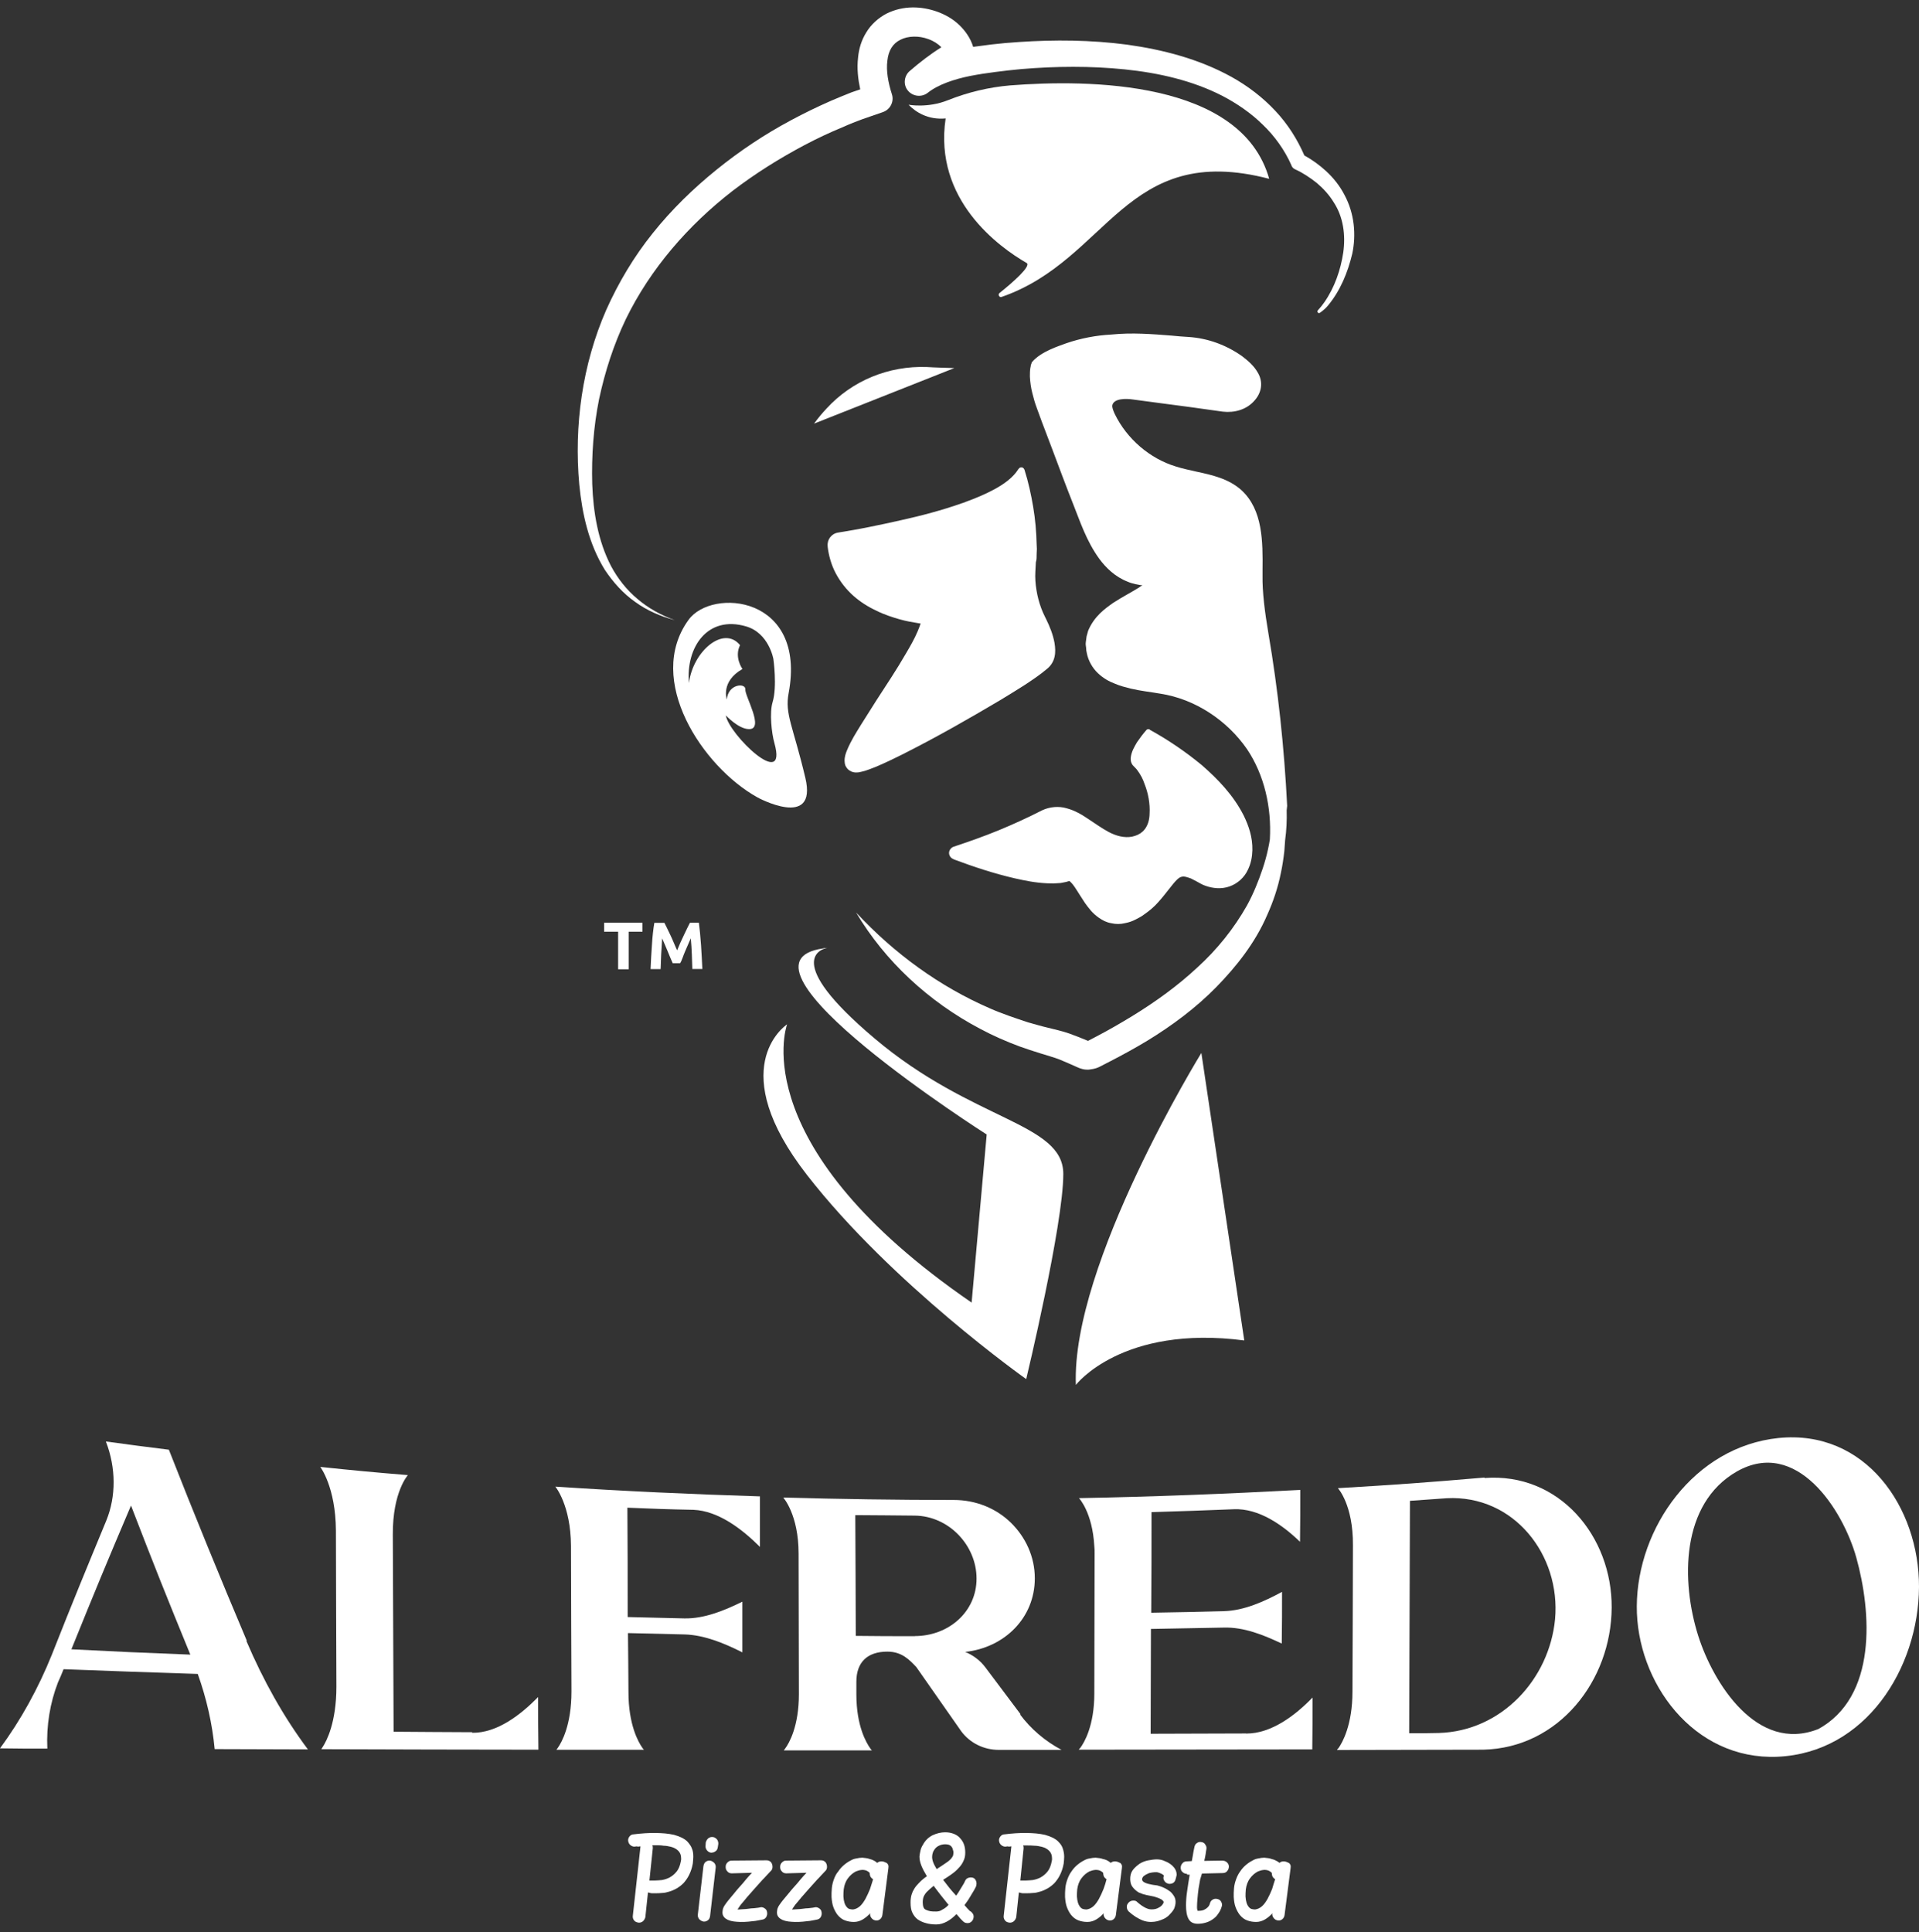
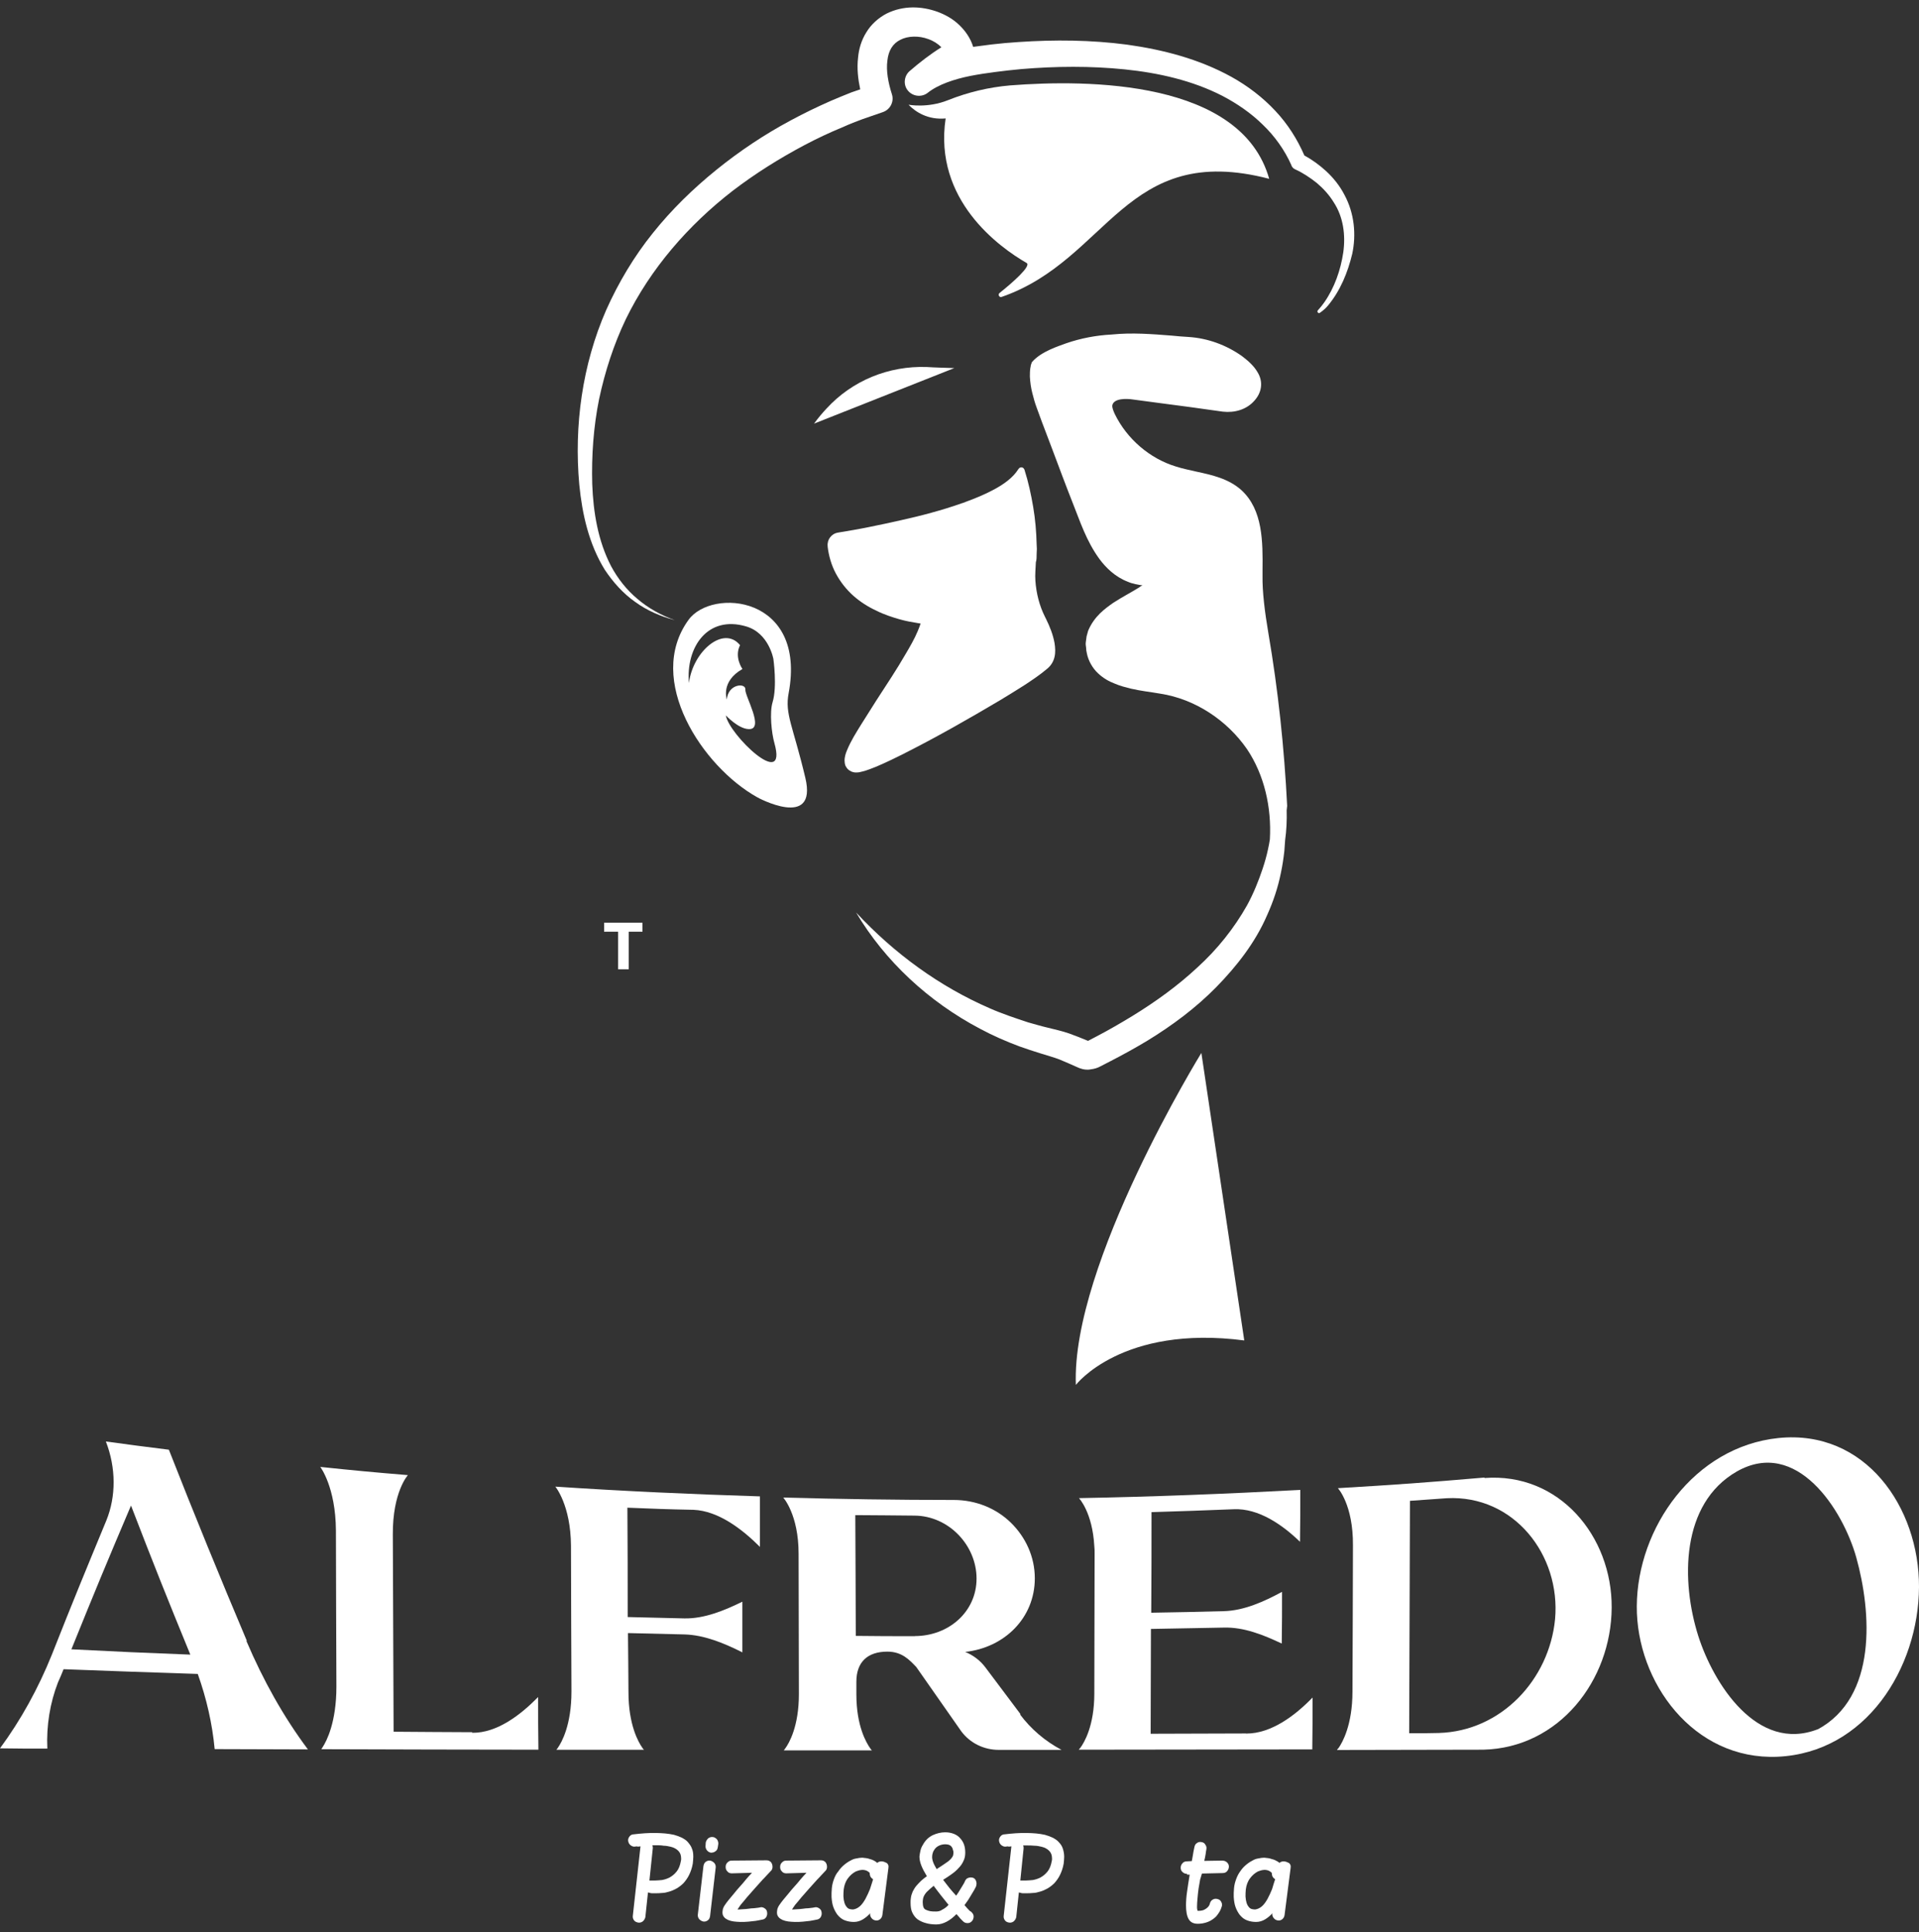
<svg xmlns="http://www.w3.org/2000/svg" version="1.1" x="0px" y="0px" viewBox="0 0 198.63 200" style="enable-background:new 0 0 198.63 200;" xml:space="preserve">
  <rect x="0" y="0" width="198.63" height="200" fill="#333333" stroke="none" />
  <style type="text/css">
	.st0{display:none;}
	.st1{display:inline;}
	.st2{fill:#FFFFFF;}
	.st3{clip-path:url(#SVGID_4_);fill:url(#XMLID_225_);}
	.st4{clip-path:url(#SVGID_8_);fill:url(#XMLID_227_);}
	.st5{fill-rule:evenodd;clip-rule:evenodd;fill:#FFFFFF;}
	.st6{fill:#2FAAE1;}
	.st7{clip-path:url(#SVGID_12_);}
	.st8{clip-path:url(#SVGID_15_);}
	.st9{fill:#3798A2;}
	.st10{fill:#D55226;}
	.st11{fill:#FAC313;}
	.st12{fill:#1FA64A;}
	.st13{fill:#31AA4D;}
	.st14{fill:#00A8CA;}
	.st15{fill:#6C4998;}
	.st16{fill:#6F588F;}
	.st17{fill:#1493B7;}
	.st18{fill:#1CB2A7;}
	.st19{opacity:0.45;fill:#323537;enable-background:new    ;}
	.st20{fill:#056E80;}
	.st21{fill:#92C146;}
	.st22{fill:#E2D8DD;}
	.st23{fill:#B8294D;}
	.st24{fill:#E62148;}
	.st25{fill:#55853C;}
	.st26{fill:#DF262C;}
	.st27{fill:#079CD9;}
	.st28{fill:#3778BC;}
	.st29{clip-path:url(#SVGID_17_);}
	.st30{opacity:0.59;fill:url(#XMLID_228_);enable-background:new    ;}
	.st31{fill:url(#XMLID_229_);}
	.st32{fill:url(#XMLID_233_);}
	.st33{fill:#AD262B;}
	.st34{fill:#057582;}
	.st35{fill:#BC955C;}
	.st36{fill:#243746;}
	.st37{fill:#7565A1;}
	.st38{fill:#7B7258;}
	.st39{fill:#8A4B53;}
	.st40{fill:#F18B6E;}
	.st41{fill:#B24325;}
	.st42{clip-path:url(#SVGID_19_);}
	.st43{fill:#14A750;}
	.st44{fill:#020203;}
	.st45{fill:#35BAD1;}
	.st46{fill:none;stroke:#F7DA0A;stroke-width:4.082;stroke-miterlimit:10;}
	.st47{fill-rule:evenodd;clip-rule:evenodd;fill:#F7DA0A;}
	.st48{fill-rule:evenodd;clip-rule:evenodd;fill:#ED7525;}
	.st49{fill:none;}
	.st50{fill:#ED7525;}
	.st51{opacity:0.5;fill:#AE5926;fill-opacity:0.75;enable-background:new    ;}
	.st52{opacity:0.5;fill:#AE5926;fill-opacity:0.5;enable-background:new    ;}
	.st53{fill:#208771;}
	.st54{opacity:0.5;fill:#144A3E;fill-opacity:0.75;enable-background:new    ;}
	.st55{opacity:0.5;fill:#144A3E;fill-opacity:0.5;enable-background:new    ;}
	.st56{fill:#B9CF3A;}
	.st57{opacity:0.5;fill:#81913A;fill-opacity:0.5;enable-background:new    ;}
	.st58{opacity:0.5;fill:#81913A;fill-opacity:0.75;enable-background:new    ;}
	.st59{fill:#F7DC08;}
	.st60{opacity:0.5;fill:#81913A;fill-opacity:0.65;enable-background:new    ;}
	.st61{fill:#8EB624;}
	.st62{fill:url(#SVGID_20_);}
	.st63{fill:url(#SVGID_21_);}
	.st64{fill:url(#SVGID_22_);}
	.st65{fill:url(#SVGID_23_);}
	.st66{fill:url(#SVGID_24_);}
	.st67{fill:url(#SVGID_25_);}
	.st68{fill:url(#SVGID_26_);}
	.st69{fill:url(#SVGID_27_);}
	.st70{enable-background:new    ;}
	.st71{fill:#8FC045;}
	.st72{fill:#0A84B5;}
	.st73{fill:#52C3EF;}
	.st74{fill:#0091C7;}
	.st75{fill:#099CD8;}
	.st76{fill:#22BCEE;}
	.st77{fill:url(#SVGID_28_);}
	.st78{fill:#0CA551;}
	.st79{fill:#FFFFFF;stroke:#415CA7;stroke-width:0.326;stroke-linejoin:round;stroke-miterlimit:10;}
	.st80{clip-path:url(#SVGID_30_);}
	.st81{fill:none;stroke:#415CA7;stroke-width:0.28;stroke-linejoin:round;stroke-miterlimit:10;}
	.st82{clip-path:url(#SVGID_32_);}
	.st83{clip-path:url(#SVGID_34_);}
	.st84{fill:none;stroke:#415CA7;stroke-width:0.326;stroke-linejoin:round;stroke-miterlimit:10;}
	.st85{clip-path:url(#SVGID_36_);}
	.st86{fill:#3EB9C2;stroke:#415CA7;stroke-width:0.326;stroke-linejoin:round;stroke-miterlimit:10;}
	.st87{clip-path:url(#SVGID_38_);}
	.st88{clip-path:url(#SVGID_40_);}
	.st89{clip-path:url(#SVGID_42_);}
	.st90{clip-path:url(#SVGID_44_);}
	.st91{fill:none;stroke:#020203;stroke-width:0.326;stroke-linejoin:round;stroke-miterlimit:10;}
	.st92{fill:url(#SVGID_45_);}
	.st93{fill:url(#SVGID_46_);}
	.st94{fill:url(#SVGID_47_);}
	.st95{fill:url(#SVGID_48_);}
	.st96{fill:url(#SVGID_49_);}
	.st97{fill:url(#SVGID_50_);}
	.st98{fill:url(#SVGID_51_);}
	.st99{fill:url(#SVGID_52_);}
	.st100{fill:#177DC2;}
	.st101{fill:#3978BD;}
	.st102{fill:#74CBF2;}
	.st103{fill:#EB5D9D;}
	.st104{fill:#F6A241;}
	.st105{fill:#066838;}
	.st106{fill:#E84238;}
	.st107{fill:#EA541E;}
	.st108{fill:#4CB377;}
	.st109{fill:#008657;}
	.st110{fill:#F6B334;}
	.st111{fill:#F08224;}
	.st112{fill:#729ED4;}
	.st113{fill:url(#SVGID_53_);}
	.st114{fill:url(#SVGID_54_);}
	.st115{fill:url(#SVGID_55_);}
	.st116{fill:url(#SVGID_56_);}
	.st117{fill:url(#SVGID_57_);}
	.st118{fill:url(#SVGID_58_);}
	.st119{fill:url(#SVGID_59_);}
	.st120{fill:url(#SVGID_60_);}
	.st121{fill:url(#SVGID_61_);}
	.st122{fill:url(#SVGID_62_);}
	.st123{fill:url(#SVGID_63_);}
	.st124{fill:url(#SVGID_64_);}
	.st125{fill:url(#SVGID_65_);}
	.st126{fill:url(#SVGID_66_);}
	.st127{fill:url(#SVGID_67_);}
	.st128{fill:url(#SVGID_68_);}
	.st129{fill:url(#SVGID_69_);}
	.st130{fill:url(#SVGID_70_);}
	.st131{fill:#6E9188;}
	.st132{fill:#093221;}
	.st133{fill:#D5B478;}
	.st134{fill:#488231;}
	.st135{fill:#40C0EE;}
	.st136{fill:#B87E45;}
	.st137{fill:#59584C;}
	.st138{fill:#EB5D29;}
	.st139{fill:url(#SVGID_71_);}
	.st140{fill:url(#SVGID_72_);}
	.st141{fill:url(#SVGID_73_);}
	.st142{fill:url(#SVGID_74_);}
	.st143{fill:url(#SVGID_75_);}
	.st144{fill:url(#SVGID_76_);}
	.st145{fill:#3D9B9D;}
	.st146{fill:#BDBEC0;}
	.st147{fill:#C49A6C;}
	.st148{fill:#8C5F3D;}
	.st149{fill:#3A2316;}
	.st150{fill:#3D2516;}
	.st151{fill:#CB922C;}
	.st152{fill:#B27E34;}
	.st153{fill:#33ABA3;}
	.st154{fill:#E0B699;}
	.st155{fill:#EE7028;}
	.st156{fill:#E52629;}
	.st157{fill:#4B3C76;}
	.st158{fill:#EA4C81;}
	.st159{clip-path:url(#SVGID_78_);fill:url(#SVGID_79_);}
	.st160{clip-path:url(#SVGID_81_);fill:url(#SVGID_82_);}
	.st161{fill:#009092;}
	.st162{fill:#079591;}
	.st163{clip-path:url(#SVGID_84_);fill:url(#SVGID_85_);}
	.st164{clip-path:url(#SVGID_87_);}
	.st165{clip-path:url(#SVGID_89_);}
	.st166{clip-path:url(#SVGID_91_);}
	.st167{clip-path:url(#SVGID_93_);fill:#3953A1;}
	.st168{clip-path:url(#SVGID_95_);fill:#3953A1;}
	.st169{clip-path:url(#SVGID_97_);fill:#3953A1;}
	.st170{clip-path:url(#SVGID_99_);fill:#3953A1;}
	.st171{clip-path:url(#SVGID_101_);fill:#3953A1;}
	.st172{clip-path:url(#SVGID_103_);fill:#3953A1;}
	.st173{clip-path:url(#SVGID_105_);fill:#3953A1;}
	.st174{clip-path:url(#SVGID_107_);}
	.st175{clip-path:url(#SVGID_109_);fill:#3953A1;}
	.st176{clip-path:url(#SVGID_111_);}
	.st177{clip-path:url(#SVGID_113_);fill:#3953A1;}
	.st178{clip-path:url(#SVGID_115_);}
	.st179{clip-path:url(#SVGID_121_);}
	.st180{clip-path:url(#SVGID_123_);fill:none;}
	.st181{clip-path:url(#SVGID_125_);fill:#3953A1;}
	.st182{clip-path:url(#SVGID_127_);}
	.st183{clip-path:url(#SVGID_129_);}
	.st184{clip-path:url(#SVGID_131_);fill:#231F20;}
	.st185{clip-path:url(#SVGID_133_);fill:#231F20;}
	.st186{clip-path:url(#SVGID_135_);fill:#231F20;}
	.st187{clip-path:url(#SVGID_137_);fill:#231F20;}
	.st188{clip-path:url(#SVGID_139_);fill:#231F20;}
	.st189{clip-path:url(#SVGID_141_);fill:#231F20;}
	.st190{clip-path:url(#SVGID_143_);fill:#231F20;}
	.st191{clip-path:url(#SVGID_145_);}
	.st192{clip-path:url(#SVGID_147_);fill:url(#SVGID_148_);}
	.st193{clip-path:url(#SVGID_150_);}
	.st194{clip-path:url(#SVGID_152_);fill:url(#SVGID_153_);}
	.st195{clip-path:url(#SVGID_155_);}
	.st196{clip-path:url(#SVGID_157_);}
	.st197{clip-path:url(#SVGID_159_);}
	.st198{clip-path:url(#SVGID_161_);}
	.st199{clip-path:url(#SVGID_163_);}
	.st200{clip-path:url(#SVGID_165_);}
	.st201{clip-path:url(#SVGID_167_);fill:none;stroke:#FFFFFF;stroke-width:0.118;stroke-miterlimit:10;}
	.st202{clip-path:url(#SVGID_169_);fill:none;stroke:#FFFFFF;stroke-width:0.118;stroke-miterlimit:10;}
	.st203{clip-path:url(#SVGID_171_);}
	.st204{clip-path:url(#SVGID_179_);}
	.st205{fill:#FECA0E;}
	.st206{fill-rule:evenodd;clip-rule:evenodd;fill:#219A8F;}
	.st207{fill-rule:evenodd;clip-rule:evenodd;fill:#BBBDBF;}
	.st208{fill:#2283C5;}
	.st209{fill:#42B1E5;}
	.st210{fill:#FAB62F;}
	.st211{fill:#E52227;}
	.st212{fill:#D23877;}
	.st213{fill:#E94C49;}
	.st214{fill:#2EA9B1;}
	.st215{fill:#0C6A3A;}
	.st216{fill:#B9BE14;}
	.st217{fill:#6A9F2F;}
	.st218{fill:#0B6B3C;}
	.st219{fill:#0B6A3C;}
	.st220{fill:#BABF13;}
	.st221{fill:#BABF16;}
	.st222{fill:#6EA02E;}
	.st223{fill:#106C3F;}
	.st224{fill:#2C7D57;}
</style>
  <g id="Layer_2" class="st0">
    <rect x="-121.67" y="76.24" class="st1" width="344.73" height="200" />
  </g>
  <g id="Layer_1">
    <g>
      <g>
        <path class="st2" d="M65.74,191.14c-0.16,0.03-0.33-0.03-0.47-0.14c-0.14-0.11-0.22-0.25-0.25-0.44     c-0.03-0.16,0.03-0.33,0.14-0.47c0.11-0.14,0.25-0.22,0.44-0.22c0.38-0.05,0.77-0.08,1.15-0.11c0.38-0.03,0.77-0.03,1.12-0.03     s0.69,0.03,0.99,0.05c0.33,0.03,0.6,0.08,0.9,0.14c0.3,0.08,0.58,0.19,0.82,0.3c0.25,0.14,0.47,0.27,0.63,0.47     c0.16,0.19,0.33,0.41,0.41,0.66c0.11,0.25,0.14,0.52,0.14,0.85c0,0.22-0.03,0.47-0.05,0.69c-0.08,0.47-0.22,0.85-0.38,1.18     s-0.36,0.6-0.58,0.85c-0.22,0.22-0.47,0.41-0.71,0.55c-0.25,0.14-0.49,0.25-0.77,0.33c-0.25,0.08-0.52,0.14-0.74,0.14     c-0.25,0.03-0.47,0.03-0.66,0.03c-0.14,0-0.25,0-0.33,0c-0.11,0-0.19,0-0.25-0.03c-0.03,0-0.05-0.03-0.11-0.03     c-0.03,0-0.08,0-0.11-0.03l-0.27,2.55c-0.03,0.16-0.11,0.3-0.25,0.44c-0.14,0.11-0.3,0.16-0.47,0.14     c-0.16-0.03-0.33-0.08-0.44-0.22c-0.11-0.14-0.16-0.3-0.14-0.47l0.79-7.15v-0.03v-0.03c-0.11,0.03-0.19,0.03-0.27,0.03     C65.93,191.11,65.85,191.11,65.74,191.14z M67.22,194.65h0.16c0.05,0,0.11,0,0.19,0s0.16,0,0.25,0c0.22,0,0.44-0.03,0.71-0.05     c0.27-0.05,0.55-0.14,0.79-0.27c0.25-0.14,0.49-0.33,0.71-0.6c0.22-0.27,0.36-0.63,0.44-1.07c0-0.05,0.03-0.11,0.03-0.16     s0-0.11,0-0.16c0-0.33-0.11-0.58-0.3-0.77c-0.19-0.19-0.44-0.33-0.77-0.41c-0.22-0.05-0.47-0.11-0.74-0.11     C68.42,191,68.15,191,67.85,191h-0.33c0.05,0.11,0.05,0.19,0.05,0.3L67.22,194.65z" />
        <path class="st2" d="M72.81,193.17c0.03-0.16,0.08-0.33,0.22-0.44c0.14-0.11,0.3-0.16,0.47-0.14c0.16,0.03,0.3,0.11,0.44,0.25     c0.11,0.14,0.16,0.3,0.14,0.47l-0.58,5.01c-0.03,0.19-0.08,0.33-0.22,0.44c-0.14,0.11-0.3,0.16-0.47,0.14     c-0.16-0.03-0.3-0.11-0.44-0.25c-0.11-0.14-0.16-0.3-0.14-0.47L72.81,193.17z M73.05,190.73c0.03-0.16,0.11-0.3,0.25-0.44     c0.14-0.11,0.3-0.16,0.47-0.14c0.08,0,0.16,0.03,0.25,0.08s0.14,0.11,0.19,0.16s0.08,0.14,0.11,0.22     c0.03,0.08,0.03,0.16,0.03,0.25l-0.05,0.33c-0.03,0.19-0.08,0.33-0.25,0.44c-0.14,0.11-0.3,0.14-0.47,0.14     c-0.16-0.03-0.3-0.11-0.41-0.25c-0.11-0.14-0.16-0.3-0.14-0.47L73.05,190.73z" />
        <path class="st2" d="M75.74,193.91c-0.16,0-0.33-0.05-0.44-0.19c-0.14-0.14-0.19-0.27-0.19-0.47c0-0.19,0.05-0.33,0.19-0.47     c0.14-0.14,0.27-0.19,0.44-0.19l3.59-0.03c0.19,0,0.33,0.05,0.47,0.19c0.11,0.14,0.16,0.3,0.16,0.47c0,0.08,0,0.14-0.03,0.22     c-0.03,0.08-0.05,0.14-0.14,0.22c-0.33,0.33-0.6,0.66-0.85,0.9c-0.25,0.27-0.52,0.58-0.79,0.88c-0.3,0.33-0.55,0.63-0.82,0.93     c-0.25,0.3-0.47,0.58-0.66,0.79c-0.19,0.25-0.27,0.41-0.33,0.49c0,0,0.05,0,0.16,0s0.25-0.03,0.44-0.03     c0.16,0,0.36-0.03,0.55-0.05c0.19-0.03,0.38-0.05,0.55-0.05c0.16-0.03,0.38-0.03,0.6-0.08c0.16-0.05,0.33-0.03,0.49,0.08     c0.14,0.08,0.25,0.22,0.27,0.41c0.03,0.19,0,0.33-0.08,0.49c-0.08,0.14-0.22,0.25-0.38,0.27c-0.27,0.05-0.52,0.11-0.74,0.14     c-0.22,0.03-0.47,0.05-0.74,0.08c-0.27,0.03-0.55,0.03-0.82,0.03c-0.25,0-0.47-0.03-0.69-0.05c-0.22-0.03-0.41-0.08-0.6-0.16     c-0.16-0.08-0.3-0.16-0.41-0.3c-0.11-0.14-0.16-0.27-0.16-0.49c0-0.11,0.03-0.25,0.05-0.36l0,0c0.03-0.08,0.08-0.22,0.19-0.38     c0.11-0.16,0.25-0.36,0.41-0.55c0.16-0.19,0.36-0.44,0.55-0.66c0.19-0.25,0.41-0.49,0.63-0.74c0.22-0.25,0.44-0.49,0.63-0.74     c0.22-0.25,0.41-0.47,0.6-0.66L75.74,193.91z" />
        <path class="st2" d="M81.38,193.91c-0.16,0-0.33-0.05-0.44-0.19c-0.14-0.14-0.19-0.27-0.19-0.47c0-0.19,0.05-0.33,0.19-0.47     c0.14-0.14,0.27-0.19,0.44-0.19l3.59-0.03c0.19,0,0.33,0.05,0.47,0.19c0.11,0.14,0.16,0.3,0.16,0.47c0,0.08,0,0.14-0.03,0.22     s-0.05,0.14-0.14,0.22c-0.33,0.33-0.6,0.66-0.85,0.9c-0.25,0.27-0.52,0.58-0.79,0.88c-0.3,0.33-0.55,0.63-0.82,0.93     c-0.25,0.3-0.47,0.58-0.66,0.79c-0.19,0.25-0.27,0.41-0.33,0.49c0,0,0.05,0,0.16,0c0.11,0,0.25-0.03,0.44-0.03     c0.16,0,0.36-0.03,0.55-0.05c0.19-0.03,0.38-0.05,0.55-0.05c0.16-0.03,0.38-0.03,0.6-0.08c0.16-0.05,0.33-0.03,0.49,0.08     c0.14,0.08,0.25,0.22,0.27,0.41c0.03,0.19,0,0.33-0.08,0.49c-0.08,0.14-0.22,0.25-0.38,0.27c-0.27,0.05-0.52,0.11-0.74,0.14     c-0.22,0.03-0.47,0.05-0.74,0.08c-0.27,0.03-0.55,0.03-0.82,0.03c-0.25,0-0.47-0.03-0.69-0.05c-0.22-0.03-0.41-0.08-0.6-0.16     c-0.16-0.08-0.3-0.16-0.41-0.3c-0.11-0.14-0.16-0.27-0.16-0.49c0-0.11,0.03-0.25,0.05-0.36l0,0c0.03-0.08,0.08-0.22,0.19-0.38     c0.11-0.16,0.25-0.36,0.41-0.55c0.16-0.19,0.36-0.44,0.55-0.66c0.19-0.25,0.41-0.49,0.63-0.74c0.22-0.25,0.44-0.49,0.63-0.74     c0.22-0.25,0.41-0.47,0.6-0.66L81.38,193.91z" />
        <path class="st2" d="M90.64,192.7c0.03,0.03,0.05,0.05,0.08,0.05c0.03,0.03,0.05,0.05,0.08,0.08c0.11-0.11,0.25-0.16,0.47-0.16     c0.08,0,0.16,0.03,0.25,0.05c0.08,0.03,0.16,0.08,0.25,0.11c0.08,0.05,0.11,0.11,0.16,0.19c0.03,0.08,0.05,0.14,0.03,0.25v0.03     c0,0,0,0,0,0.03l-0.63,4.9c-0.03,0.19-0.11,0.33-0.25,0.44c-0.14,0.11-0.3,0.14-0.47,0.11s-0.3-0.11-0.41-0.25     s-0.16-0.3-0.14-0.47l0.03-0.05c-0.22,0.27-0.49,0.49-0.77,0.66s-0.6,0.27-0.93,0.27c-0.33,0-0.63-0.05-0.93-0.16     c-0.3-0.11-0.55-0.3-0.79-0.6c-0.16-0.22-0.3-0.47-0.41-0.77s-0.16-0.63-0.19-1.04c0-0.14,0-0.3,0-0.44     c0-0.16,0.03-0.33,0.03-0.49l0,0c0.03-0.33,0.11-0.63,0.22-0.93c0.11-0.3,0.25-0.58,0.44-0.79c0.16-0.25,0.36-0.47,0.58-0.66     c0.22-0.19,0.47-0.36,0.69-0.47c0.19-0.11,0.38-0.19,0.6-0.22c0.22-0.05,0.44-0.08,0.63-0.08c0.3,0.03,0.55,0.05,0.77,0.14     C90.26,192.48,90.48,192.59,90.64,192.7z M90.37,194.51c-0.11-0.05-0.19-0.14-0.27-0.25c-0.05-0.11-0.08-0.25-0.08-0.36     c0-0.05-0.05-0.11-0.14-0.16c-0.08-0.05-0.16-0.11-0.27-0.14c-0.11-0.03-0.22-0.05-0.33-0.05c-0.14,0-0.25,0.03-0.36,0.05     c-0.11,0.03-0.22,0.08-0.33,0.11c-0.3,0.16-0.58,0.38-0.82,0.71c-0.25,0.33-0.38,0.71-0.44,1.15c-0.03,0.27-0.03,0.52-0.03,0.74     c0.03,0.49,0.14,0.85,0.33,1.07c0.08,0.11,0.19,0.19,0.3,0.22c0.11,0.03,0.25,0.05,0.36,0.05c0.25-0.03,0.49-0.14,0.71-0.33     c0.22-0.19,0.41-0.47,0.58-0.77c0.16-0.3,0.33-0.66,0.47-1.01C90.15,195.19,90.29,194.84,90.37,194.51z" />
        <path class="st2" d="M100.59,197.96c0.14,0.14,0.19,0.27,0.19,0.44c0,0.08-0.03,0.16-0.05,0.25c-0.03,0.08-0.08,0.14-0.14,0.22     c-0.14,0.14-0.27,0.19-0.44,0.19c-0.19,0-0.33-0.05-0.47-0.19c-0.05-0.05-0.14-0.14-0.19-0.19s-0.14-0.14-0.22-0.25     c-0.08-0.08-0.16-0.19-0.27-0.3c-0.3,0.3-0.63,0.58-0.99,0.77c-0.36,0.19-0.71,0.3-1.1,0.3c-0.38,0-0.77-0.05-1.07-0.14     c-0.33-0.08-0.6-0.22-0.85-0.38c-0.25-0.19-0.41-0.41-0.55-0.69c-0.14-0.27-0.19-0.63-0.19-1.04c0-0.16,0-0.33,0.03-0.49     c0.03-0.25,0.11-0.47,0.19-0.66c0.11-0.22,0.22-0.41,0.38-0.6c0.16-0.19,0.33-0.36,0.49-0.52c0.19-0.16,0.38-0.33,0.6-0.47     c-0.25-0.41-0.44-0.77-0.58-1.12c-0.14-0.36-0.19-0.66-0.19-0.93c0.03-0.19,0.05-0.41,0.11-0.63c0.05-0.22,0.14-0.41,0.25-0.58     c0.25-0.47,0.6-0.79,1.01-0.99c0.41-0.19,0.85-0.3,1.29-0.3c0.33,0,0.6,0.05,0.9,0.16c0.27,0.11,0.52,0.27,0.71,0.52     c0.33,0.38,0.47,0.85,0.47,1.42c0,0.33-0.05,0.6-0.19,0.88c-0.11,0.25-0.27,0.49-0.49,0.71c-0.19,0.22-0.44,0.44-0.71,0.63     c-0.27,0.19-0.58,0.41-0.9,0.6c0.22,0.27,0.44,0.58,0.66,0.85c0.22,0.27,0.47,0.55,0.69,0.79c0.14-0.19,0.27-0.38,0.38-0.58     c0.11-0.19,0.22-0.36,0.3-0.49c0.11-0.16,0.19-0.33,0.25-0.47c0.05-0.11,0.14-0.22,0.25-0.27c0.11-0.05,0.22-0.08,0.33-0.08     c0.11,0,0.19,0.03,0.27,0.05c0.11,0.05,0.19,0.14,0.25,0.25c0.05,0.11,0.08,0.22,0.08,0.33s-0.03,0.19-0.05,0.3     c-0.11,0.22-0.22,0.44-0.33,0.6c-0.11,0.19-0.22,0.38-0.38,0.63c-0.14,0.25-0.33,0.47-0.49,0.71c0.22,0.25,0.41,0.47,0.55,0.6     C100.54,197.88,100.59,197.96,100.59,197.96z M98.18,197.17c-0.25-0.3-0.49-0.6-0.77-0.96c-0.27-0.33-0.52-0.69-0.77-1.01     c-0.27,0.22-0.52,0.44-0.74,0.66c-0.19,0.22-0.33,0.47-0.36,0.69c-0.03,0.14-0.03,0.27-0.03,0.38c0,0.19,0.03,0.38,0.08,0.49     c0.05,0.14,0.14,0.22,0.27,0.27c0.11,0.05,0.27,0.11,0.44,0.14c0.16,0.03,0.38,0.03,0.6,0.03s0.44-0.05,0.63-0.19     C97.77,197.55,97.99,197.39,98.18,197.17z M96.48,192.21c0,0.16,0.03,0.33,0.11,0.55c0.08,0.22,0.22,0.47,0.36,0.71     c0.22-0.14,0.41-0.27,0.63-0.41c0.19-0.14,0.38-0.27,0.55-0.38c0.16-0.14,0.3-0.25,0.38-0.38c0.11-0.14,0.16-0.25,0.16-0.36     c0.03-0.14,0.03-0.3-0.03-0.44c-0.03-0.16-0.08-0.27-0.16-0.36c-0.05-0.08-0.16-0.14-0.27-0.19c-0.11-0.03-0.25-0.05-0.36-0.05     c-0.25,0-0.47,0.05-0.69,0.16s-0.38,0.27-0.49,0.47c-0.08,0.11-0.11,0.22-0.14,0.33C96.51,191.93,96.48,192.04,96.48,192.21z" />
        <path class="st2" d="M104.13,191.14c-0.16,0.03-0.33-0.03-0.47-0.14c-0.14-0.11-0.22-0.25-0.25-0.44     c-0.03-0.16,0.03-0.33,0.14-0.47c0.11-0.14,0.25-0.22,0.44-0.22c0.38-0.05,0.77-0.08,1.15-0.11c0.38-0.03,0.77-0.03,1.12-0.03     c0.36,0,0.69,0.03,0.99,0.05c0.33,0.03,0.6,0.08,0.9,0.14c0.3,0.08,0.58,0.19,0.82,0.3c0.25,0.14,0.47,0.27,0.63,0.47     c0.19,0.19,0.33,0.41,0.41,0.66c0.08,0.25,0.14,0.52,0.14,0.85c0,0.22-0.03,0.47-0.05,0.69c-0.08,0.47-0.22,0.85-0.38,1.18     c-0.16,0.33-0.36,0.6-0.58,0.85c-0.22,0.22-0.47,0.41-0.71,0.55c-0.25,0.14-0.49,0.25-0.77,0.33c-0.25,0.08-0.52,0.14-0.74,0.14     c-0.25,0.03-0.47,0.03-0.66,0.03c-0.14,0-0.25,0-0.33,0c-0.11,0-0.19,0-0.25-0.03c-0.03,0-0.05-0.03-0.11-0.03     c-0.03,0-0.08,0-0.11-0.03l-0.27,2.55c-0.03,0.16-0.11,0.3-0.25,0.44c-0.14,0.11-0.3,0.16-0.47,0.14     c-0.19-0.03-0.33-0.08-0.44-0.22c-0.11-0.14-0.16-0.3-0.14-0.47l0.79-7.15v-0.03v-0.03c-0.11,0.03-0.19,0.03-0.27,0.03     C104.32,191.11,104.24,191.11,104.13,191.14z M105.61,194.65h0.16c0.05,0,0.11,0,0.19,0s0.16,0,0.25,0     c0.22,0,0.44-0.03,0.71-0.05c0.27-0.05,0.55-0.14,0.79-0.27c0.25-0.14,0.49-0.33,0.71-0.6c0.22-0.27,0.36-0.63,0.44-1.07     c0-0.05,0.03-0.11,0.03-0.16s0-0.11,0-0.16c0-0.33-0.11-0.58-0.3-0.77c-0.19-0.19-0.44-0.33-0.77-0.41     c-0.22-0.05-0.47-0.11-0.74-0.11c-0.27-0.03-0.55-0.03-0.85-0.03h-0.33c0.05,0.11,0.05,0.19,0.05,0.3L105.61,194.65z" />
-         <path class="st2" d="M114.81,192.7c0.03,0.03,0.05,0.05,0.08,0.05c0.03,0.03,0.05,0.05,0.08,0.08c0.11-0.11,0.25-0.16,0.47-0.16     c0.08,0,0.16,0.03,0.25,0.05c0.08,0.03,0.16,0.08,0.25,0.11c0.08,0.05,0.11,0.11,0.16,0.19c0.03,0.08,0.05,0.14,0.03,0.25v0.03     c0,0,0,0,0,0.03l-0.63,4.9c-0.03,0.19-0.11,0.33-0.25,0.44c-0.14,0.11-0.3,0.14-0.47,0.11c-0.16-0.03-0.3-0.11-0.41-0.25     c-0.11-0.14-0.16-0.3-0.14-0.47l0.03-0.05c-0.22,0.27-0.49,0.49-0.77,0.66s-0.6,0.27-0.93,0.27c-0.33,0-0.63-0.05-0.93-0.16     c-0.3-0.11-0.55-0.3-0.79-0.6c-0.16-0.22-0.3-0.47-0.41-0.77c-0.11-0.3-0.16-0.63-0.19-1.04c0-0.14,0-0.3,0-0.44     c0-0.16,0.03-0.33,0.03-0.49l0,0c0.03-0.33,0.11-0.63,0.22-0.93s0.25-0.58,0.41-0.79c0.16-0.25,0.36-0.47,0.58-0.66     c0.22-0.19,0.47-0.36,0.69-0.47c0.19-0.11,0.38-0.19,0.6-0.22c0.22-0.05,0.44-0.08,0.63-0.08c0.3,0.03,0.55,0.05,0.77,0.14     C114.46,192.48,114.65,192.59,114.81,192.7z M114.54,194.51c-0.11-0.05-0.19-0.14-0.27-0.25c-0.05-0.11-0.08-0.25-0.08-0.36     c0-0.05-0.05-0.11-0.14-0.16c-0.08-0.05-0.16-0.11-0.27-0.14s-0.22-0.05-0.33-0.05c-0.14,0-0.25,0.03-0.36,0.05     c-0.11,0.03-0.22,0.08-0.33,0.11c-0.3,0.16-0.58,0.38-0.82,0.71c-0.25,0.33-0.38,0.71-0.44,1.15c-0.03,0.27-0.03,0.52-0.03,0.74     c0.03,0.49,0.14,0.85,0.33,1.07c0.08,0.11,0.19,0.19,0.3,0.22c0.11,0.03,0.25,0.05,0.36,0.05c0.25-0.03,0.49-0.14,0.71-0.33     c0.22-0.19,0.41-0.47,0.58-0.77c0.16-0.3,0.33-0.66,0.47-1.01C114.35,195.19,114.46,194.84,114.54,194.51z" />
-         <path class="st2" d="M121.66,194.59c-0.05,0.16-0.16,0.3-0.33,0.36c-0.16,0.05-0.33,0.08-0.49,0c-0.16-0.05-0.27-0.16-0.36-0.33     c-0.08-0.16-0.08-0.33,0-0.47c-0.03-0.05-0.08-0.08-0.16-0.14c-0.05-0.03-0.14-0.08-0.22-0.11s-0.16-0.05-0.22-0.08     c-0.08-0.03-0.14-0.03-0.19-0.03c-0.14,0-0.27,0-0.44,0.03c-0.16,0.03-0.33,0.05-0.47,0.14c-0.14,0.05-0.27,0.14-0.38,0.22     c-0.11,0.08-0.16,0.19-0.19,0.33c0,0.08,0.03,0.14,0.08,0.22c0.05,0.05,0.14,0.11,0.25,0.16c0.11,0.05,0.22,0.08,0.33,0.11     c0.14,0.03,0.25,0.05,0.36,0.08c0.11,0.03,0.22,0.03,0.33,0.05c0.08,0,0.16,0.03,0.22,0.03c0.22,0.05,0.47,0.14,0.71,0.25     c0.25,0.11,0.44,0.25,0.63,0.38c0.19,0.16,0.33,0.36,0.44,0.55c0.11,0.22,0.14,0.44,0.11,0.71c-0.03,0.16-0.05,0.3-0.11,0.44     c-0.05,0.14-0.14,0.27-0.25,0.41c-0.11,0.14-0.25,0.27-0.38,0.41c-0.16,0.14-0.33,0.25-0.52,0.33s-0.38,0.16-0.6,0.22     c-0.22,0.05-0.44,0.08-0.66,0.08c-0.3,0-0.6-0.05-0.88-0.16s-0.52-0.25-0.74-0.38c-0.22-0.14-0.47-0.33-0.71-0.55     c-0.05-0.05-0.11-0.14-0.14-0.22c-0.03-0.08-0.05-0.16-0.05-0.25c0-0.16,0.05-0.3,0.19-0.44c0.05-0.08,0.14-0.11,0.22-0.16     c0.08-0.03,0.16-0.05,0.25-0.05c0.08,0,0.16,0,0.25,0.03c0.08,0.03,0.14,0.08,0.19,0.14c0.19,0.16,0.33,0.27,0.49,0.38     c0.14,0.08,0.3,0.19,0.47,0.25c0.16,0.08,0.36,0.11,0.52,0.11c0.27,0,0.52-0.05,0.74-0.19c0.22-0.11,0.38-0.27,0.47-0.47     c0.03-0.08,0.03-0.14-0.03-0.22c-0.05-0.05-0.14-0.14-0.25-0.19c-0.11-0.05-0.22-0.11-0.33-0.14c-0.11-0.03-0.25-0.08-0.33-0.11     c-0.14-0.03-0.25-0.05-0.38-0.08s-0.27-0.05-0.41-0.08s-0.27-0.08-0.41-0.11c-0.14-0.05-0.27-0.11-0.41-0.16     c-0.27-0.16-0.49-0.36-0.69-0.63c-0.16-0.25-0.22-0.58-0.19-0.96c0.03-0.33,0.14-0.6,0.33-0.82c0.19-0.22,0.41-0.41,0.66-0.58     c0.25-0.16,0.55-0.27,0.85-0.33c0.3-0.05,0.6-0.11,0.9-0.11c0.27,0,0.58,0.05,0.85,0.19c0.3,0.11,0.55,0.27,0.77,0.47     c0.14,0.14,0.25,0.27,0.33,0.44c0.08,0.16,0.11,0.33,0.11,0.52C121.74,194.29,121.72,194.43,121.66,194.59z" />
        <path class="st2" d="M122.87,193.96c-0.19,0-0.33-0.05-0.47-0.19c-0.14-0.11-0.19-0.27-0.19-0.44c0-0.16,0.05-0.33,0.19-0.47     c0.11-0.14,0.27-0.19,0.44-0.19l0.52-0.03c0.03-0.19,0.08-0.38,0.11-0.6c0.03-0.22,0.08-0.49,0.16-0.85     c0.03-0.16,0.11-0.33,0.25-0.41c0.14-0.11,0.3-0.14,0.47-0.11c0.19,0.03,0.33,0.11,0.41,0.27c0.11,0.14,0.14,0.3,0.11,0.47     c-0.03,0.14-0.05,0.3-0.08,0.52c-0.03,0.22-0.08,0.44-0.14,0.69l1.89-0.03c0.08,0,0.16,0.03,0.25,0.05     c0.08,0.03,0.14,0.08,0.22,0.14c0.05,0.05,0.11,0.14,0.14,0.19c0.03,0.08,0.05,0.16,0.05,0.25s-0.03,0.16-0.05,0.25     c-0.03,0.08-0.08,0.14-0.14,0.22c-0.05,0.05-0.11,0.11-0.19,0.14s-0.16,0.05-0.25,0.05l-2.16,0.05     c-0.05,0.14-0.11,0.36-0.19,0.63c-0.05,0.27-0.11,0.6-0.16,0.93c-0.05,0.33-0.08,0.69-0.11,1.01s-0.05,0.6-0.05,0.85     c0,0.14,0,0.25,0.03,0.33c0,0.08,0.03,0.11,0.08,0.11c0.25,0,0.47-0.03,0.63-0.11c0.16-0.08,0.27-0.16,0.38-0.27     c0.11-0.11,0.19-0.25,0.22-0.41c0.05-0.16,0.14-0.3,0.3-0.38c0.14-0.08,0.3-0.11,0.49-0.05c0.19,0.05,0.3,0.14,0.38,0.3     c0.08,0.16,0.11,0.3,0.05,0.47c-0.05,0.16-0.11,0.33-0.19,0.47c-0.08,0.14-0.16,0.27-0.27,0.41c-0.11,0.16-0.27,0.3-0.47,0.44     c-0.19,0.14-0.41,0.25-0.66,0.33c-0.25,0.08-0.55,0.14-0.88,0.14c-0.47,0-0.77-0.16-0.96-0.49s-0.27-0.82-0.27-1.42     c0-0.41,0.03-0.88,0.11-1.42c0.08-0.55,0.16-1.12,0.27-1.75h-0.27V193.96z" />
        <path class="st2" d="M132.27,192.7c0.03,0.03,0.05,0.05,0.08,0.05c0.03,0.03,0.05,0.05,0.08,0.08c0.11-0.11,0.25-0.16,0.47-0.16     c0.08,0,0.16,0.03,0.25,0.05c0.08,0.03,0.16,0.08,0.25,0.11c0.08,0.05,0.11,0.11,0.16,0.19c0.03,0.08,0.05,0.14,0.03,0.25v0.03     c0,0,0,0,0,0.03l-0.63,4.9c-0.03,0.19-0.11,0.33-0.25,0.44c-0.14,0.11-0.3,0.14-0.47,0.11s-0.3-0.11-0.41-0.25     s-0.16-0.3-0.14-0.47l0.03-0.05c-0.22,0.27-0.49,0.49-0.77,0.66s-0.6,0.27-0.93,0.27c-0.33,0-0.63-0.05-0.93-0.16     c-0.3-0.11-0.55-0.3-0.79-0.6c-0.16-0.22-0.3-0.47-0.41-0.77c-0.11-0.3-0.16-0.63-0.19-1.04c0-0.14,0-0.3,0-0.44     c0-0.16,0.03-0.33,0.03-0.49l0,0c0.03-0.33,0.11-0.63,0.22-0.93s0.25-0.58,0.41-0.79c0.16-0.25,0.36-0.47,0.58-0.66     c0.22-0.19,0.47-0.36,0.69-0.47c0.19-0.11,0.38-0.19,0.6-0.22c0.22-0.05,0.44-0.08,0.63-0.08c0.3,0.03,0.55,0.05,0.77,0.14     C131.88,192.48,132.08,192.59,132.27,192.7z M131.99,194.51c-0.11-0.05-0.19-0.14-0.27-0.25c-0.05-0.11-0.08-0.25-0.08-0.36     c0-0.05-0.05-0.11-0.14-0.16c-0.08-0.05-0.16-0.11-0.27-0.14c-0.11-0.03-0.22-0.05-0.33-0.05c-0.14,0-0.25,0.03-0.36,0.05     c-0.11,0.03-0.22,0.08-0.33,0.11c-0.3,0.16-0.58,0.38-0.82,0.71c-0.25,0.33-0.38,0.71-0.44,1.15c-0.03,0.27-0.03,0.52-0.03,0.74     c0.03,0.49,0.14,0.85,0.33,1.07c0.08,0.11,0.19,0.19,0.3,0.22s0.25,0.05,0.36,0.05c0.25-0.03,0.49-0.14,0.71-0.33     c0.22-0.19,0.41-0.47,0.58-0.77c0.16-0.3,0.33-0.66,0.47-1.01C131.77,195.19,131.88,194.84,131.99,194.51z" />
      </g>
      <g>
        <g>
          <path class="st2" d="M25.51,169.87c1.73,4.06,3.84,7.84,6.36,11.21c-3.86,0-5.78-0.03-9.65-0.03c-0.25-2.66-0.85-5.26-1.75-7.78      c-5.56-0.19-8.33-0.27-13.89-0.49c-0.22,0.55-0.33,0.82-0.58,1.37c-0.82,2.11-1.21,4.47-1.1,6.85c-1.97,0-2.96,0-4.9-0.03      c2.16-2.93,3.97-6.22,5.37-9.7c2.25-5.7,3.4-8.47,5.64-13.89c1.01-2.49,1.01-5.43-0.05-8.17c2.6,0.36,3.92,0.52,6.52,0.85      c2.6,6.63,5.29,13.21,8.06,19.76C25.51,169.85,25.51,169.87,25.51,169.87z M19.7,171.27c-2.47-6.03-3.7-9.1-6.14-15.43      c-2.47,5.81-3.7,8.77-6.17,14.88C12.3,170.97,14.77,171.08,19.7,171.27z" />
          <path class="st2" d="M48.88,179.36c2.58,0.03,5.01-1.86,6.82-3.7c0,2.19,0,3.29,0.03,5.45c-7.48,0-14.99-0.03-22.47-0.05      c0.05-0.08,0.08-0.14,0.14-0.22c0.41-0.63,1.42-2.58,1.42-6.25c-0.03-6.47-0.03-9.7-0.05-16.17c-0.03-4.52-1.62-6.58-1.62-6.58      c3.62,0.38,5.45,0.55,9.07,0.85c0,0-1.59,1.73-1.56,6.17c0.03,6.8,0.05,13.59,0.08,20.39c3.26,0.03,4.88,0.03,8.14,0.05      C48.88,179.36,48.88,179.36,48.88,179.36z" />
          <path class="st2" d="M64.94,156.06c0.03,4.52,0.03,6.8,0.03,11.32c2.33,0.05,3.51,0.08,5.84,0.14c2.08,0.05,4.17-0.82,6.03-1.73      c0,2.11,0,3.15,0,5.26c-0.03-0.03-0.03-0.03-0.03-0.03c-1.86-0.93-3.89-1.78-5.95-1.84c-2.36-0.05-3.51-0.08-5.86-0.14      c0.03,2.44,0.03,3.67,0.05,6.11c0,3.4,1.04,5.21,1.45,5.78c0.05,0.08,0.08,0.11,0.16,0.19c-3.62,0-5.45,0-9.07,0      c0.05-0.08,0.08-0.11,0.14-0.19c0.41-0.58,1.42-2.38,1.42-5.84c-0.03-6.03-0.03-9.07-0.05-15.1c-0.03-4.22-1.62-6.11-1.62-6.11      c7.04,0.47,14.11,0.79,21.18,1.01c0,2.11,0,3.15,0,5.23c-1.84-1.84-4.3-3.73-6.88-3.84C69.08,156.23,67.68,156.17,64.94,156.06z      " />
          <path class="st2" d="M105.58,177.46c1.12,1.51,2.6,2.77,4.3,3.67c-2.6,0-3.89,0-6.49,0c-1.56,0-2.99-0.71-3.89-1.92      c-1.86-2.66-2.79-4-4.66-6.66c-0.71-0.74-1.48-1.59-2.99-1.59c-2.08,0-3.21,1.1-3.21,3.12c0,0.52,0,0.77,0,1.29      c0,3.32,1.04,5.04,1.45,5.62c0.05,0.08,0.08,0.11,0.16,0.19c-3.64,0-5.48,0-9.12,0c0.05-0.08,0.08-0.11,0.14-0.19      c0.41-0.55,1.42-2.3,1.42-5.62c0-5.81-0.03-8.71-0.03-14.55c0-4.06-1.59-5.81-1.59-5.81c5.86,0.16,11.76,0.25,17.65,0.25      c2.3,0,4.41,0.88,5.92,2.36c1.51,1.48,2.47,3.51,2.47,5.75c0,4.11-3.15,7.18-7.21,7.62c0.82,0.33,1.56,0.88,2.11,1.62      c1.45,1.95,2.19,2.9,3.64,4.85C105.61,177.44,105.61,177.44,105.58,177.46z M94.67,169.35c3.53,0,6.41-2.52,6.41-5.95      c0-3.45-2.88-6.49-6.41-6.52c-2.47-0.03-3.7-0.03-6.14-0.05c0.03,5.01,0.03,7.51,0.05,12.5c2.47,0.03,3.67,0.03,6.14,0.03      C94.7,169.35,94.7,169.35,94.67,169.35z" />
          <path class="st2" d="M129.01,179.44c2.58,0,5.04-1.86,6.85-3.73c0,2.16,0,3.23-0.03,5.37c-8.06,0-16.11,0.03-24.17,0.03      c0.05-0.08,0.08-0.11,0.16-0.19c0.41-0.55,1.45-2.3,1.45-5.62c0-5.81,0.03-8.71,0.03-14.5c0-0.25,0-0.52-0.03-0.74      c-0.19-3.53-1.59-4.99-1.59-4.99c7.65-0.14,15.26-0.44,22.91-0.85c0,2.14,0,3.21-0.03,5.37c-1.81-1.75-4.27-3.48-6.85-3.37      c-3.4,0.14-5.12,0.19-8.52,0.3c0,4.17,0,6.25-0.03,10.41c2.99-0.05,4.49-0.08,7.51-0.16c2.08-0.05,4.17-0.99,6.03-2      c0,2.14,0,3.21-0.03,5.34c-0.03,0-0.03,0-0.03,0c-1.86-0.88-3.89-1.7-5.97-1.64c-3.01,0.05-4.52,0.08-7.54,0.14      c0,4.33-0.03,6.52-0.03,10.85c3.95,0,5.89-0.03,9.84-0.03C128.95,179.44,128.98,179.44,129.01,179.44z" />
          <path class="st2" d="M153.64,152.99c7.75-0.6,13.23,6.03,13.18,13.43c-0.05,7.51-5.43,14.5-13.29,14.69      c-6.06,0-9.1,0.03-15.15,0.03c0.05-0.08,0.08-0.11,0.16-0.19c0.41-0.58,1.45-2.41,1.45-5.86c0.03-6.06,0.03-9.07,0.05-15.13      c0.03-4.22-1.56-5.92-1.56-5.92c6.08-0.36,9.12-0.58,15.18-1.1C153.64,152.99,153.64,152.99,153.64,152.99z M149.75,155.08      c-1.53,0.11-2.3,0.16-3.81,0.27c-0.03,8.03-0.05,16.03-0.08,24.06c1.23,0,1.84,0,3.07-0.03c6.47-0.19,11.43-5.54,12.03-11.78      C161.56,160.97,156.71,154.72,149.75,155.08z" />
          <path class="st2" d="M198.63,164.28c-0.05,8.41-5.51,17.15-14.63,17.56c-8.74,0.38-14.63-7.75-14.58-15.59      c0.05-8.11,5.95-16.5,14.66-17.4C193.07,147.93,198.66,156.01,198.63,164.28z M188.11,179.03c6.25-3.34,5.59-12.22,4.03-17.81      c-1.4-4.99-6.19-12.41-12.36-8.91c-5.84,3.34-5.78,11.4-4,17.02c1.56,4.9,6.08,12.14,12.41,9.65      C188.17,178.97,188.14,179,188.11,179.03z" />
        </g>
      </g>
      <g>
        <g>
          <path class="st2" d="M65.08,96.44v3.89h-1.1v-3.89h-1.45v-0.93h3.97v0.93H65.08z" />
-           <path class="st2" d="M72.34,95.51c0.08,0.63,0.16,1.45,0.22,2.3c0.05,0.85,0.11,1.75,0.14,2.49h-1.04      c-0.03-0.93-0.05-2.06-0.16-3.18c-0.16,0.38-0.38,0.88-0.58,1.34c-0.11,0.25-0.19,0.47-0.27,0.69      c-0.08,0.22-0.16,0.41-0.25,0.55h-0.77c-0.14-0.3-0.33-0.77-0.52-1.23l-0.3-0.71c-0.11-0.25-0.19-0.44-0.27-0.63      c-0.08,1.12-0.14,2.25-0.16,3.18h-1.04c0.03-0.77,0.08-1.64,0.14-2.49c0.05-0.85,0.14-1.67,0.25-2.3h1.04      c0.16,0.3,0.38,0.77,0.63,1.29c0.25,0.52,0.47,1.1,0.69,1.56c0.19-0.49,0.44-1.04,0.69-1.56s0.47-0.99,0.63-1.29      C71.38,95.51,72.34,95.51,72.34,95.51z" />
        </g>
        <g>
          <path class="st2" d="M133.23,83.42c-0.3-6-0.93-11.97-1.95-17.92c-0.36-2.11-0.63-4.27-0.6-5.89v-0.58      c0.03-2.93,0.05-6.25-2.19-8.3c-1.32-1.18-3.01-1.56-4.69-1.92c-0.69-0.16-1.4-0.3-2.08-0.52c-2.71-0.82-5.07-2.85-6.33-5.43      c-0.16-0.36-0.3-0.69-0.25-0.93c0.16-0.69,1.4-0.69,2.11-0.58l2.47,0.33c2.3,0.3,4.58,0.6,6.85,0.93      c1.23,0.14,2.41-0.22,3.18-1.04c0.88-0.9,1.04-2.08,0.38-3.1c-0.33-0.55-0.82-1.04-1.59-1.62c-1.64-1.15-3.53-1.84-5.51-1.97      c-0.58-0.03-1.15-0.08-1.75-0.14c-2.03-0.16-4.11-0.33-6.25-0.11c-1.56,0.08-3.15,0.38-4.66,0.9c-0.79,0.3-2.55,0.82-3.53,1.92      l-0.03,0.05c-0.03,0.03-0.05,0.08-0.05,0.14c-0.05,0.08-0.08,0.19-0.08,0.3l-0.03,0.14c-0.05,0.3-0.05,0.6-0.05,0.9      c0.03,0.58,0.11,1.15,0.25,1.7c0.14,0.55,0.27,1.04,0.47,1.56l0.52,1.42l1.07,2.82c0.71,1.89,1.4,3.75,2.14,5.62      c0.74,1.84,1.37,3.86,2.74,5.75c0.69,0.93,1.64,1.86,2.93,2.36c0.49,0.22,1.12,0.33,1.53,0.38c-0.03,0.03-0.05,0.05-0.11,0.05      l-0.27,0.19c-0.79,0.49-1.7,0.96-2.63,1.56c-0.47,0.33-0.93,0.66-1.4,1.12c-0.47,0.47-0.9,1.04-1.21,1.78      c-0.05,0.19-0.11,0.38-0.16,0.58c-0.03,0.19-0.05,0.41-0.08,0.6c-0.03,0.19,0,0.38,0.03,0.58c0,0.19,0.03,0.38,0.08,0.58      c0.14,0.74,0.58,1.53,1.15,2.06c0.55,0.52,1.15,0.85,1.73,1.07c0.58,0.25,1.12,0.38,1.67,0.52c1.07,0.25,2.14,0.36,3.04,0.52      c3.59,0.55,6.91,2.74,8.99,5.75c1.78,2.66,2.55,6,2.36,9.34c-0.05,0.33-0.11,0.66-0.19,1.01c-0.14,0.66-0.33,1.34-0.55,2      c-0.44,1.32-0.96,2.6-1.62,3.81c-1.34,2.38-3.1,4.58-5.15,6.44c-2.03,1.89-4.3,3.53-6.71,5.01c-1.21,0.74-2.44,1.45-3.7,2.11      l-0.9,0.47c-0.66-0.27-1.26-0.52-1.97-0.77c-0.71-0.25-1.59-0.44-2.22-0.6c-0.69-0.16-1.34-0.36-2.03-0.55      c-1.32-0.44-2.66-0.88-3.95-1.45c-5.18-2.25-9.86-5.64-13.84-9.92c2.99,5.04,7.51,9.23,12.82,12.03      c1.32,0.71,2.71,1.32,4.11,1.84c0.71,0.25,1.42,0.49,2.14,0.71c0.77,0.25,1.32,0.38,1.97,0.63c0.6,0.25,1.29,0.55,1.89,0.82      l0.19,0.08c0.11,0.03,0.22,0.08,0.36,0.11c0.14,0.03,0.27,0.05,0.44,0.05c0.14,0,0.22,0,0.36-0.03c0.41-0.05,0.74-0.16,0.99-0.3      l1.01-0.52c1.34-0.69,2.63-1.4,3.89-2.16c2.55-1.56,4.99-3.37,7.12-5.54c2.11-2.16,4.03-4.6,5.26-7.45      c0.63-1.4,1.12-2.85,1.42-4.36c0.16-0.74,0.27-1.48,0.36-2.27c0.03-0.36,0.05-0.74,0.08-1.12c0.14-1.01,0.19-2.06,0.16-3.1      L133.23,83.42z M112.89,107.78C112.89,107.78,112.92,107.78,112.89,107.78L112.89,107.78L112.89,107.78z M118.95,60.71      C118.98,60.71,118.95,60.71,118.95,60.71L118.95,60.71z" />
-           <path class="st2" d="M90.48,107.45c-9.56-8.08-5.43-9.23-4.85-9.34c-0.11,0-0.22,0.03-0.33,0.03c-0.03,0-0.05,0-0.08,0.03      c-10.99,1.51,16.91,19.26,16.91,19.26l-1.56,17.4c-23.35-16.03-19.26-28.36-19.1-28.8c-0.33,0.22-6.47,4.63,2.06,15.59      c8.77,11.29,22.69,21.13,22.69,21.13s3.84-15.98,3.84-21.24C110.04,116.19,100.67,116.09,90.48,107.45z" />
          <path class="st2" d="M111.36,143.35c0,0,4.77-6.25,17.43-4.6l-4.44-29.76C124.35,108.99,110.87,130.85,111.36,143.35z" />
          <path class="st2" d="M83.36,80.52c-1.29-5.43-2.14-6.6-1.73-8.77c1.89-10.11-7.95-10.93-10.36-7.59      c-4.52,6.22,1.45,15.21,7.1,18.36C78.34,82.52,84.64,85.94,83.36,80.52z M75.13,74.05c0,0,1.29,1.4,2.38,1.42      c1.67,0.05-0.44-3.45-0.36-4.11c0.05-0.69-1.78-0.6-1.92,1.04c0,0-0.66-1.86,1.62-3.15c0,0-0.88-1.21-0.25-2.47      c-1.7-2.08-4.88,0.63-5.29,3.92c-0.33-3.7,1.92-7.04,5.92-5.86c2.36,0.69,2.82,3.37,2.82,3.37s0.41,2.85-0.08,4.47      c-0.33,1.07-0.11,3.21,0.19,4.25C81.55,81.92,75.44,76.02,75.13,74.05z" />
          <path class="st2" d="M85.55,42.29c-0.44,0.47-0.88,0.99-1.29,1.56l14.52-5.75c-0.93-0.03-1.92-0.05-2.85-0.11      C91.99,37.85,88.21,39.39,85.55,42.29z" />
          <path class="st2" d="M104.56,8.84c-2.22,0.19-4.38,0.71-6.44,1.53c-2.11,0.85-4.08,0.47-4.08,0.47c0.71,0.74,2,1.59,3.84,1.42      c-1.26,8.44,5.54,13.32,8.38,14.96c0.52,0.3-1.45,2.03-2.79,3.1c-0.22,0.16-0.03,0.52,0.22,0.41      c11.1-3.86,12.74-16.11,27.68-12.22C128.49,8.29,112.65,8.21,104.56,8.84z" />
          <path class="st2" d="M139.97,26.26c-0.47,1.95-1.23,3.81-2.49,5.34c-0.22,0.27-0.49,0.52-0.85,0.77      c-0.16,0.14-0.36-0.11-0.22-0.25c0.25-0.27,0.47-0.55,0.66-0.82c1.07-1.53,1.7-3.37,1.97-5.18c0.25-1.81,0-3.67-0.99-5.18      c-0.47-0.77-1.07-1.42-1.75-2c-0.69-0.55-1.48-1.07-2.22-1.4c-0.19-0.08-0.33-0.22-0.41-0.41v-0.03      c-0.71-1.59-1.73-3.01-2.96-4.19c-1.23-1.21-2.66-2.19-4.19-2.99c-3.1-1.59-6.6-2.38-10.11-2.74      c-3.53-0.36-7.12-0.33-10.69-0.03c-0.93,0.08-1.81,0.19-2.69,0.3s-1.78,0.25-2.6,0.41c-1.64,0.33-3.32,0.88-4.41,1.75l0,0      c-0.63,0.49-1.56,0.38-2.06-0.25c-0.49-0.6-0.38-1.51,0.19-2c1.04-0.9,2.11-1.73,3.29-2.47c-0.36-0.36-0.82-0.66-1.37-0.85      c-0.96-0.36-2.11-0.33-2.88,0.08c-0.77,0.38-1.23,1.1-1.34,2.16c-0.14,1.04,0.08,2.27,0.47,3.48c0.25,0.77-0.19,1.59-0.93,1.84      l-0.08,0.03l-2,0.69c-0.69,0.25-1.37,0.52-2.03,0.82c-1.42,0.58-2.74,1.21-4.03,1.89c-2.58,1.37-5.07,2.93-7.4,4.71      c-4.6,3.56-8.52,8.06-11.07,13.29c-1.26,2.63-2.16,5.43-2.77,8.28c-0.58,2.88-0.79,5.84-0.71,8.8c0.11,2.93,0.6,5.89,1.95,8.49      c0.69,1.29,1.62,2.47,2.74,3.4c1.12,0.96,2.47,1.7,3.86,2.19c-1.45-0.38-2.88-0.99-4.11-1.89c-1.26-0.88-2.3-2.06-3.15-3.34      c-1.64-2.66-2.33-5.75-2.63-8.8c-0.55-6.08,0.3-12.39,2.79-18.08c1.26-2.82,2.88-5.54,4.82-7.95c1.95-2.44,4.17-4.6,6.58-6.55      c2.41-1.95,4.99-3.67,7.7-5.12c1.37-0.74,2.74-1.4,4.17-2.03c0.71-0.3,1.42-0.6,2.14-0.88l0.88-0.3      c-0.22-1.04-0.36-2.14-0.22-3.32c0.08-0.85,0.33-1.75,0.85-2.58c0.49-0.82,1.26-1.51,2.11-1.95c1.73-0.85,3.59-0.77,5.23-0.19      c0.82,0.3,1.62,0.74,2.27,1.37c0.63,0.6,1.18,1.37,1.45,2.27c0.66-0.08,1.29-0.16,1.92-0.25c0.93-0.11,1.86-0.19,2.79-0.25      c3.73-0.25,7.48-0.22,11.21,0.27c3.73,0.52,7.45,1.48,10.82,3.34c1.67,0.93,3.23,2.11,4.55,3.53c1.26,1.34,2.27,2.93,2.99,4.6      c0.85,0.47,1.56,0.99,2.25,1.62c0.77,0.71,1.42,1.53,1.89,2.44C140.21,22.1,140.38,24.32,139.97,26.26z" />
-           <path class="st2" d="M118.51,85.81c-0.33,0.44-0.79,0.66-1.32,0.79c0.38-0.11,0.74-0.25,1.04-0.49      c-0.27,0.25-0.6,0.41-1.04,0.49l0,0l0,0c-0.82,0.16-1.67-0.08-2.41-0.47s-1.4-0.88-2.11-1.34c-0.69-0.47-1.42-0.9-2.25-1.12      c-0.82-0.25-1.75-0.16-2.52,0.19c-1.51,0.77-2.99,1.45-4.52,2.08c-1.53,0.63-3.1,1.18-4.66,1.7c-0.19,0.05-0.36,0.22-0.44,0.41      c-0.14,0.36,0.05,0.74,0.41,0.88l0.05,0.03c2.06,0.77,4.11,1.45,6.27,1.95c1.1,0.25,2.19,0.47,3.37,0.52c0.3,0,0.6,0.03,0.93,0      l0.49-0.03c0.19-0.03,0.36-0.08,0.55-0.11l0.27-0.08c0.03,0,0.03,0,0.05,0c0.03,0,0.05,0,0.05,0s0,0,0.05,0.05      c0.14,0.11,0.41,0.44,0.66,0.85c0.27,0.41,0.55,0.88,0.88,1.37c0.36,0.49,0.74,1.04,1.45,1.53c0.36,0.25,0.77,0.47,1.26,0.55      c0.47,0.11,0.96,0.11,1.4,0c0.44-0.08,0.82-0.22,1.12-0.38c0.3-0.16,0.6-0.3,0.88-0.52c0.55-0.38,1.07-0.82,1.45-1.26      c0.82-0.9,1.45-1.86,1.97-2.36c0.27-0.25,0.38-0.27,0.55-0.3c0.16-0.05,0.49,0.05,0.88,0.19l0.58,0.3      c0.27,0.14,0.6,0.36,0.96,0.47c0.71,0.25,1.62,0.36,2.47,0.05c0.85-0.3,1.53-0.96,1.86-1.67c0.36-0.71,0.47-1.42,0.49-2.08      c0.03-1.34-0.38-2.52-0.9-3.59c-1.07-2.11-2.66-3.75-4.33-5.21c-1.7-1.4-3.51-2.63-5.4-3.67L119,75.5      c-0.11-0.05-0.25-0.03-0.33,0.05c-0.36,0.41-0.69,0.85-0.99,1.29c-0.27,0.47-0.55,0.93-0.63,1.51c-0.05,0.27,0,0.6,0.19,0.85      c0.22,0.25,0.38,0.36,0.52,0.58c0.3,0.41,0.55,0.88,0.71,1.37c0.38,0.96,0.58,2.03,0.52,3.07      C118.98,84.87,118.81,85.4,118.51,85.81z M118.79,85.4c0-0.03,0.03-0.05,0.03-0.08C118.79,85.34,118.79,85.37,118.79,85.4z       M118.68,85.61c0-0.03,0.03-0.05,0.03-0.08C118.7,85.56,118.68,85.59,118.68,85.61z" />
          <path class="st2" d="M107.3,57.31c0.03-0.33,0.03-0.66,0-0.96c-0.03-1.29-0.14-2.6-0.36-3.89c-0.22-1.29-0.49-2.55-0.9-3.84      c-0.03-0.08-0.08-0.14-0.14-0.19c-0.16-0.11-0.38-0.05-0.47,0.11l-0.03,0.03c-0.55,0.88-1.48,1.53-2.44,2.06      c-0.96,0.52-2,0.96-3.07,1.34l-0.08,0.05c-0.05,0-0.08,0-0.11,0.03l-0.11,0.03c-1.07,0.38-2.08,0.69-3.18,0.99      c-1.07,0.3-2.14,0.55-3.21,0.79c-1.07,0.25-2.16,0.47-3.23,0.69c-1.07,0.22-2.19,0.41-3.23,0.58c-0.69,0.11-1.15,0.74-1.07,1.42      v0.05c0.11,0.93,0.38,1.89,0.85,2.77s1.1,1.67,1.81,2.3c0.71,0.63,1.53,1.15,2.36,1.53c0.79,0.41,1.75,0.71,2.41,0.9h0.03      l0.08,0.03c0.58,0.16,1.18,0.27,1.75,0.36c0.11,0.03,0.22,0.03,0.33,0.05c-0.08,0.25-0.19,0.52-0.3,0.79      c-0.33,0.79-0.79,1.59-1.26,2.38c-0.93,1.62-2,3.21-3.04,4.82l-1.56,2.47c-0.52,0.85-1.04,1.64-1.48,2.71      c-0.05,0.14-0.11,0.27-0.16,0.47c-0.03,0.19-0.11,0.38-0.05,0.82c0.03,0.14,0.05,0.25,0.14,0.38c0.08,0.14,0.19,0.27,0.33,0.36      c0.27,0.19,0.52,0.22,0.69,0.22c0.36,0,0.41-0.05,0.58-0.08c0.6-0.14,1.01-0.33,1.51-0.52c0.9-0.38,1.81-0.82,2.69-1.26      c3.48-1.75,6.85-3.67,10.17-5.64c0.82-0.49,1.64-1.01,2.47-1.53c0.79-0.52,1.62-1.07,2.36-1.7c0.38-0.3,0.66-0.74,0.77-1.23      c0.11-0.47,0.08-0.96,0-1.45c-0.16-0.88-0.49-1.7-0.88-2.49c-0.03-0.08-0.08-0.14-0.11-0.22l0,0l0,0l0,0      c-0.05-0.11-0.11-0.22-0.16-0.33c0.05,0.11,0.11,0.22,0.16,0.33c-0.58-1.15-0.9-2.44-0.99-3.73c-0.05-0.66,0.03-1.29,0.05-1.92      C107.3,57.97,107.3,57.64,107.3,57.31z M95.49,63.86C95.49,63.86,95.49,63.83,95.49,63.86L95.49,63.86z" />
        </g>
      </g>
    </g>
  </g>
</svg>